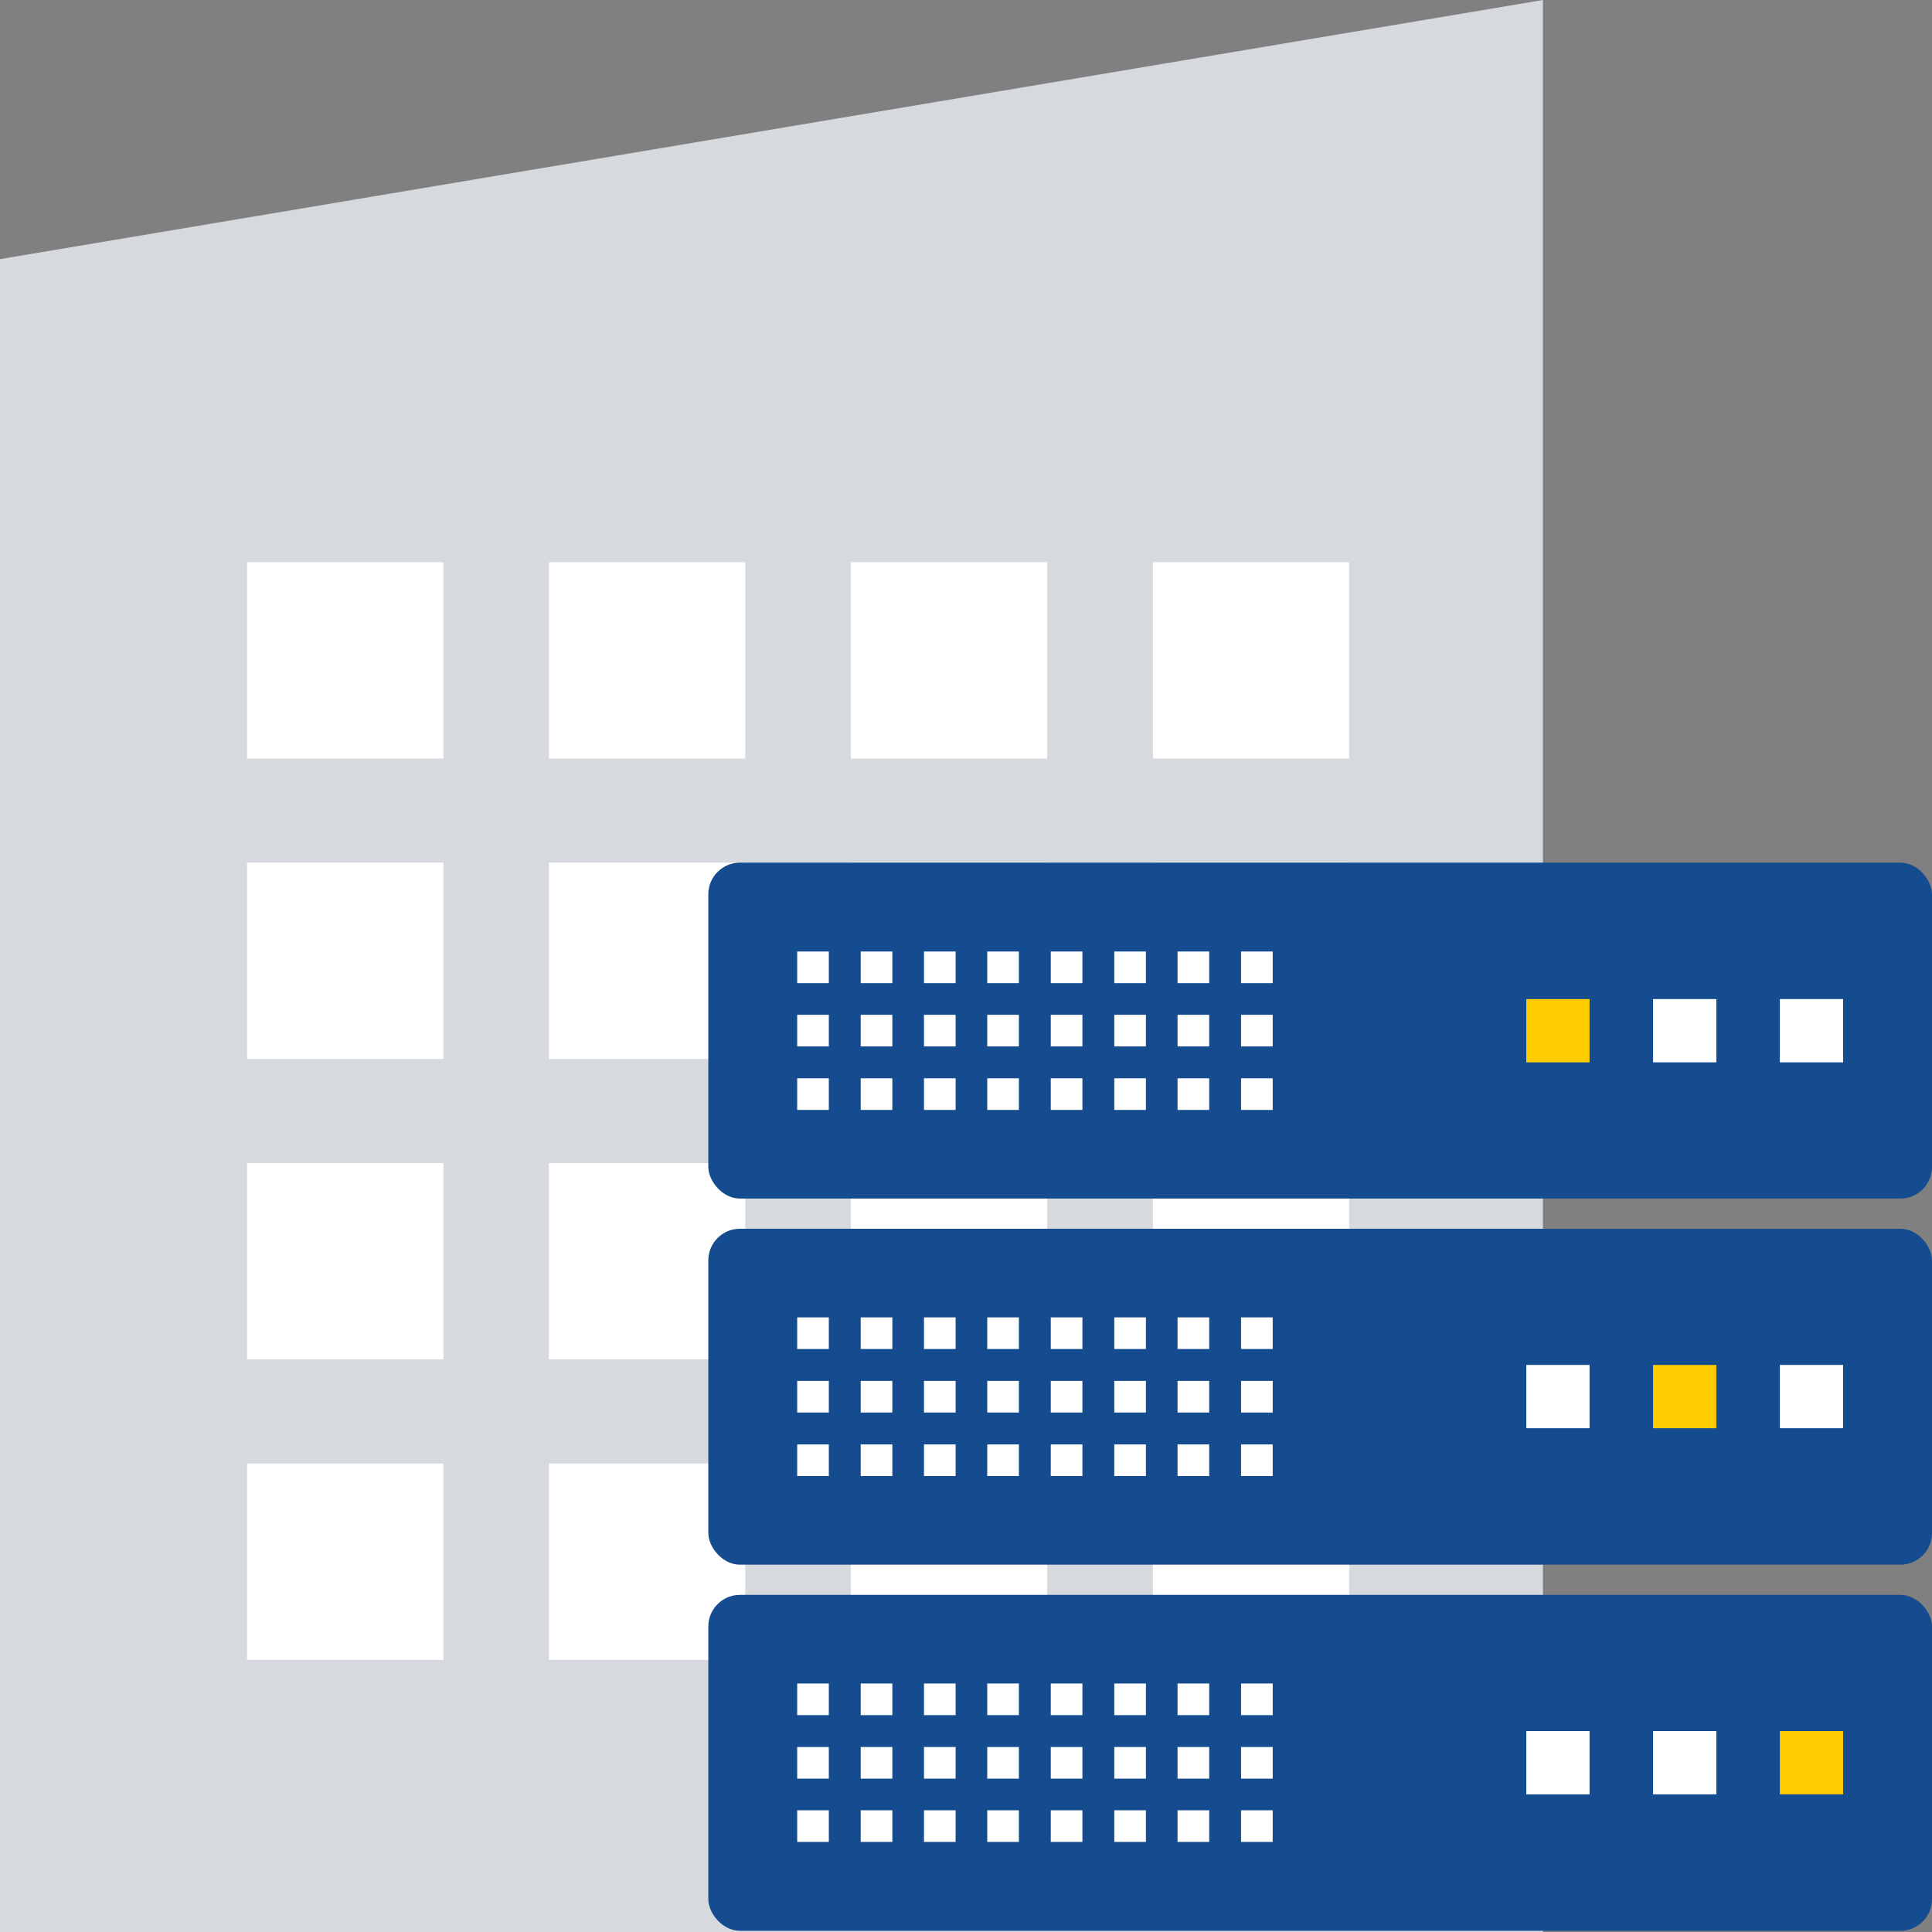
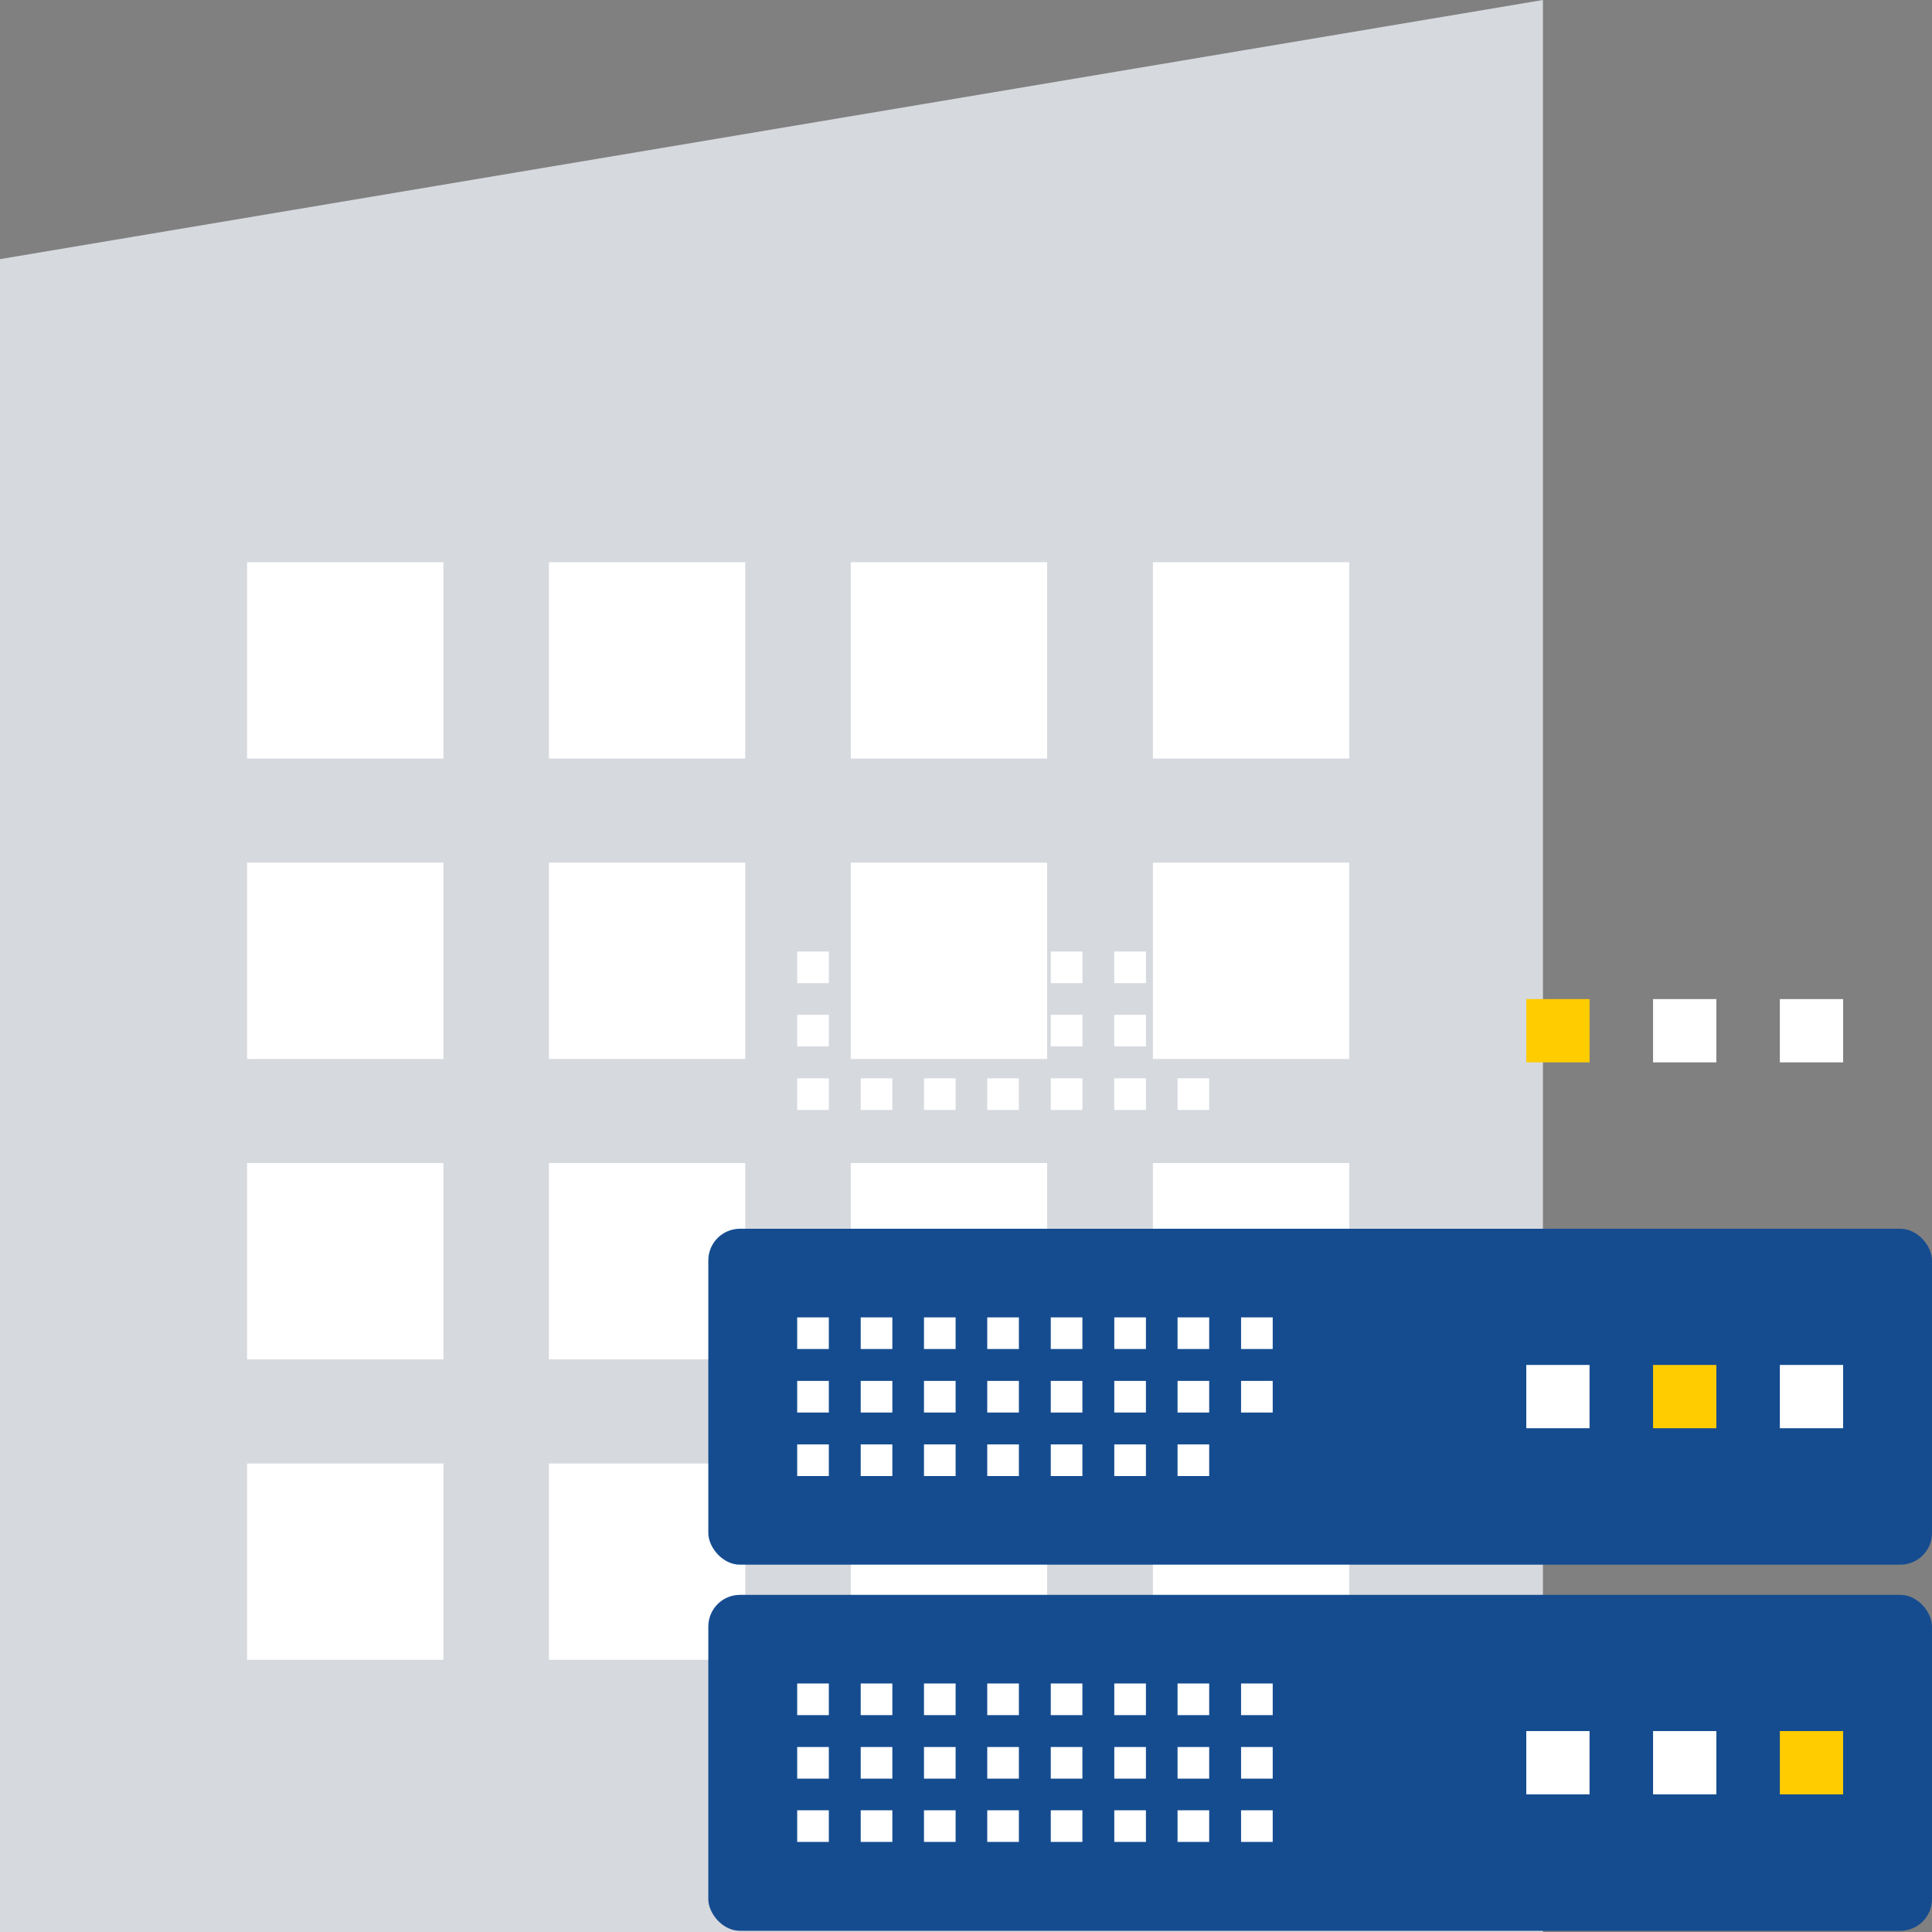
<svg xmlns="http://www.w3.org/2000/svg" id="Layer_1" data-name="Layer 1" width="80" height="80" viewBox="0 0 80 80">
  <rect x="0" y="0" width="80" height="80" fill="#808080" stroke="none" />
  <defs>
    <style>.cls-1{fill:#d6d9de;}.cls-2{fill:#fff;}.cls-3{fill:#154c90;}.cls-4{fill:#fc0;}</style>
  </defs>
  <polygon class="cls-1" points="63.89 0 0 10.73 0 80 63.89 80 63.89 0" />
  <rect class="cls-2" x="10.23" y="23.28" width="8.13" height="8.13" />
  <rect class="cls-2" x="22.73" y="23.28" width="8.13" height="8.13" />
  <rect class="cls-2" x="35.23" y="23.28" width="8.13" height="8.13" />
  <rect class="cls-2" x="47.74" y="23.28" width="8.13" height="8.13" />
  <rect class="cls-2" x="10.23" y="35.72" width="8.13" height="8.13" />
  <rect class="cls-2" x="22.73" y="35.72" width="8.13" height="8.13" />
  <rect class="cls-2" x="35.23" y="35.72" width="8.13" height="8.13" />
  <rect class="cls-2" x="47.74" y="35.72" width="8.13" height="8.13" />
  <rect class="cls-2" x="10.23" y="48.16" width="8.13" height="8.13" />
  <rect class="cls-2" x="22.73" y="48.16" width="8.13" height="8.13" />
  <rect class="cls-2" x="35.23" y="48.16" width="8.13" height="8.13" />
  <rect class="cls-2" x="47.74" y="48.16" width="8.13" height="8.13" />
  <rect class="cls-2" x="10.23" y="60.6" width="8.13" height="8.13" />
  <rect class="cls-2" x="22.73" y="60.6" width="8.13" height="8.13" />
  <rect class="cls-2" x="35.23" y="60.6" width="8.13" height="8.13" />
  <rect class="cls-2" x="47.74" y="60.6" width="8.13" height="8.13" />
-   <rect class="cls-3" x="29.33" y="35.72" width="50.67" height="13.91" rx="1.31" />
  <rect class="cls-2" x="73.7" y="41.37" width="2.62" height="2.62" />
  <rect class="cls-2" x="68.45" y="41.37" width="2.62" height="2.62" />
  <rect class="cls-4" x="63.2" y="41.37" width="2.62" height="2.62" />
  <rect class="cls-3" x="29.33" y="50.88" width="50.67" height="13.91" rx="1.31" />
  <rect class="cls-2" x="73.7" y="56.52" width="2.62" height="2.62" />
  <rect class="cls-4" x="68.45" y="56.52" width="2.62" height="2.62" />
  <rect class="cls-2" x="63.2" y="56.52" width="2.62" height="2.62" />
  <rect class="cls-3" x="29.33" y="66.04" width="50.67" height="13.91" rx="1.31" />
  <rect class="cls-4" x="73.7" y="71.68" width="2.62" height="2.62" />
  <rect class="cls-2" x="68.45" y="71.68" width="2.62" height="2.62" />
  <rect class="cls-2" x="63.2" y="71.68" width="2.62" height="2.62" />
  <rect class="cls-2" x="33.01" y="39.4" width="1.31" height="1.31" />
  <rect class="cls-2" x="35.64" y="39.4" width="1.31" height="1.31" />
  <rect class="cls-2" x="38.26" y="39.4" width="1.31" height="1.31" />
  <rect class="cls-2" x="40.88" y="39.4" width="1.31" height="1.31" />
  <rect class="cls-2" x="43.51" y="39.4" width="1.31" height="1.31" />
  <rect class="cls-2" x="46.14" y="39.4" width="1.31" height="1.31" />
  <rect class="cls-2" x="48.76" y="39.4" width="1.31" height="1.31" />
  <rect class="cls-2" x="51.39" y="39.4" width="1.31" height="1.31" />
  <rect class="cls-2" x="33.01" y="42.02" width="1.31" height="1.31" />
  <rect class="cls-2" x="35.64" y="42.02" width="1.31" height="1.31" />
  <rect class="cls-2" x="38.26" y="42.02" width="1.31" height="1.31" />
  <rect class="cls-2" x="40.88" y="42.02" width="1.31" height="1.31" />
  <rect class="cls-2" x="43.51" y="42.02" width="1.31" height="1.31" />
  <rect class="cls-2" x="46.14" y="42.02" width="1.31" height="1.31" />
  <rect class="cls-2" x="48.76" y="42.02" width="1.31" height="1.31" />
  <rect class="cls-2" x="51.39" y="42.02" width="1.31" height="1.31" />
  <rect class="cls-2" x="33.01" y="44.65" width="1.31" height="1.31" />
  <rect class="cls-2" x="35.64" y="44.65" width="1.31" height="1.31" />
  <rect class="cls-2" x="38.26" y="44.65" width="1.31" height="1.31" />
  <rect class="cls-2" x="40.88" y="44.65" width="1.31" height="1.31" />
  <rect class="cls-2" x="43.51" y="44.65" width="1.31" height="1.31" />
  <rect class="cls-2" x="46.14" y="44.65" width="1.31" height="1.31" />
  <rect class="cls-2" x="48.76" y="44.65" width="1.31" height="1.31" />
-   <rect class="cls-2" x="51.39" y="44.65" width="1.31" height="1.31" />
  <rect class="cls-2" x="33.01" y="54.55" width="1.31" height="1.31" />
  <rect class="cls-2" x="35.64" y="54.55" width="1.31" height="1.31" />
  <rect class="cls-2" x="38.26" y="54.55" width="1.31" height="1.31" />
  <rect class="cls-2" x="40.88" y="54.55" width="1.31" height="1.31" />
  <rect class="cls-2" x="43.51" y="54.55" width="1.31" height="1.31" />
  <rect class="cls-2" x="46.14" y="54.55" width="1.31" height="1.31" />
  <rect class="cls-2" x="48.76" y="54.55" width="1.31" height="1.31" />
  <rect class="cls-2" x="51.39" y="54.55" width="1.31" height="1.31" />
  <rect class="cls-2" x="33.01" y="57.18" width="1.31" height="1.31" />
  <rect class="cls-2" x="35.64" y="57.18" width="1.31" height="1.31" />
  <rect class="cls-2" x="38.26" y="57.18" width="1.31" height="1.31" />
  <rect class="cls-2" x="40.88" y="57.18" width="1.31" height="1.31" />
  <rect class="cls-2" x="43.51" y="57.18" width="1.31" height="1.31" />
  <rect class="cls-2" x="46.14" y="57.18" width="1.31" height="1.31" />
  <rect class="cls-2" x="48.76" y="57.18" width="1.31" height="1.31" />
  <rect class="cls-2" x="51.39" y="57.18" width="1.31" height="1.31" />
  <rect class="cls-2" x="33.01" y="59.81" width="1.31" height="1.31" />
  <rect class="cls-2" x="35.64" y="59.81" width="1.31" height="1.31" />
  <rect class="cls-2" x="38.26" y="59.81" width="1.31" height="1.31" />
  <rect class="cls-2" x="40.88" y="59.81" width="1.31" height="1.31" />
  <rect class="cls-2" x="43.51" y="59.81" width="1.31" height="1.31" />
  <rect class="cls-2" x="46.14" y="59.81" width="1.31" height="1.31" />
  <rect class="cls-2" x="48.76" y="59.81" width="1.31" height="1.31" />
-   <rect class="cls-2" x="51.39" y="59.81" width="1.31" height="1.31" />
  <rect class="cls-2" x="33.01" y="69.71" width="1.31" height="1.31" />
  <rect class="cls-2" x="35.64" y="69.71" width="1.31" height="1.31" />
  <rect class="cls-2" x="38.26" y="69.71" width="1.31" height="1.31" />
  <rect class="cls-2" x="40.88" y="69.71" width="1.31" height="1.31" />
  <rect class="cls-2" x="43.51" y="69.71" width="1.31" height="1.31" />
  <rect class="cls-2" x="46.14" y="69.71" width="1.31" height="1.31" />
  <rect class="cls-2" x="48.76" y="69.71" width="1.31" height="1.31" />
  <rect class="cls-2" x="51.39" y="69.71" width="1.31" height="1.31" />
  <rect class="cls-2" x="33.01" y="72.34" width="1.31" height="1.31" />
  <rect class="cls-2" x="35.64" y="72.34" width="1.31" height="1.31" />
  <rect class="cls-2" x="38.26" y="72.34" width="1.31" height="1.31" />
  <rect class="cls-2" x="40.88" y="72.34" width="1.31" height="1.31" />
  <rect class="cls-2" x="43.51" y="72.34" width="1.31" height="1.31" />
  <rect class="cls-2" x="46.14" y="72.34" width="1.31" height="1.31" />
  <rect class="cls-2" x="48.76" y="72.34" width="1.31" height="1.31" />
  <rect class="cls-2" x="51.39" y="72.34" width="1.31" height="1.31" />
  <rect class="cls-2" x="33.01" y="74.96" width="1.31" height="1.31" />
  <rect class="cls-2" x="35.64" y="74.96" width="1.31" height="1.31" />
  <rect class="cls-2" x="38.26" y="74.96" width="1.31" height="1.31" />
  <rect class="cls-2" x="40.88" y="74.96" width="1.31" height="1.31" />
  <rect class="cls-2" x="43.51" y="74.96" width="1.31" height="1.31" />
  <rect class="cls-2" x="46.14" y="74.96" width="1.31" height="1.31" />
  <rect class="cls-2" x="48.76" y="74.96" width="1.31" height="1.31" />
  <rect class="cls-2" x="51.39" y="74.96" width="1.31" height="1.31" />
</svg>